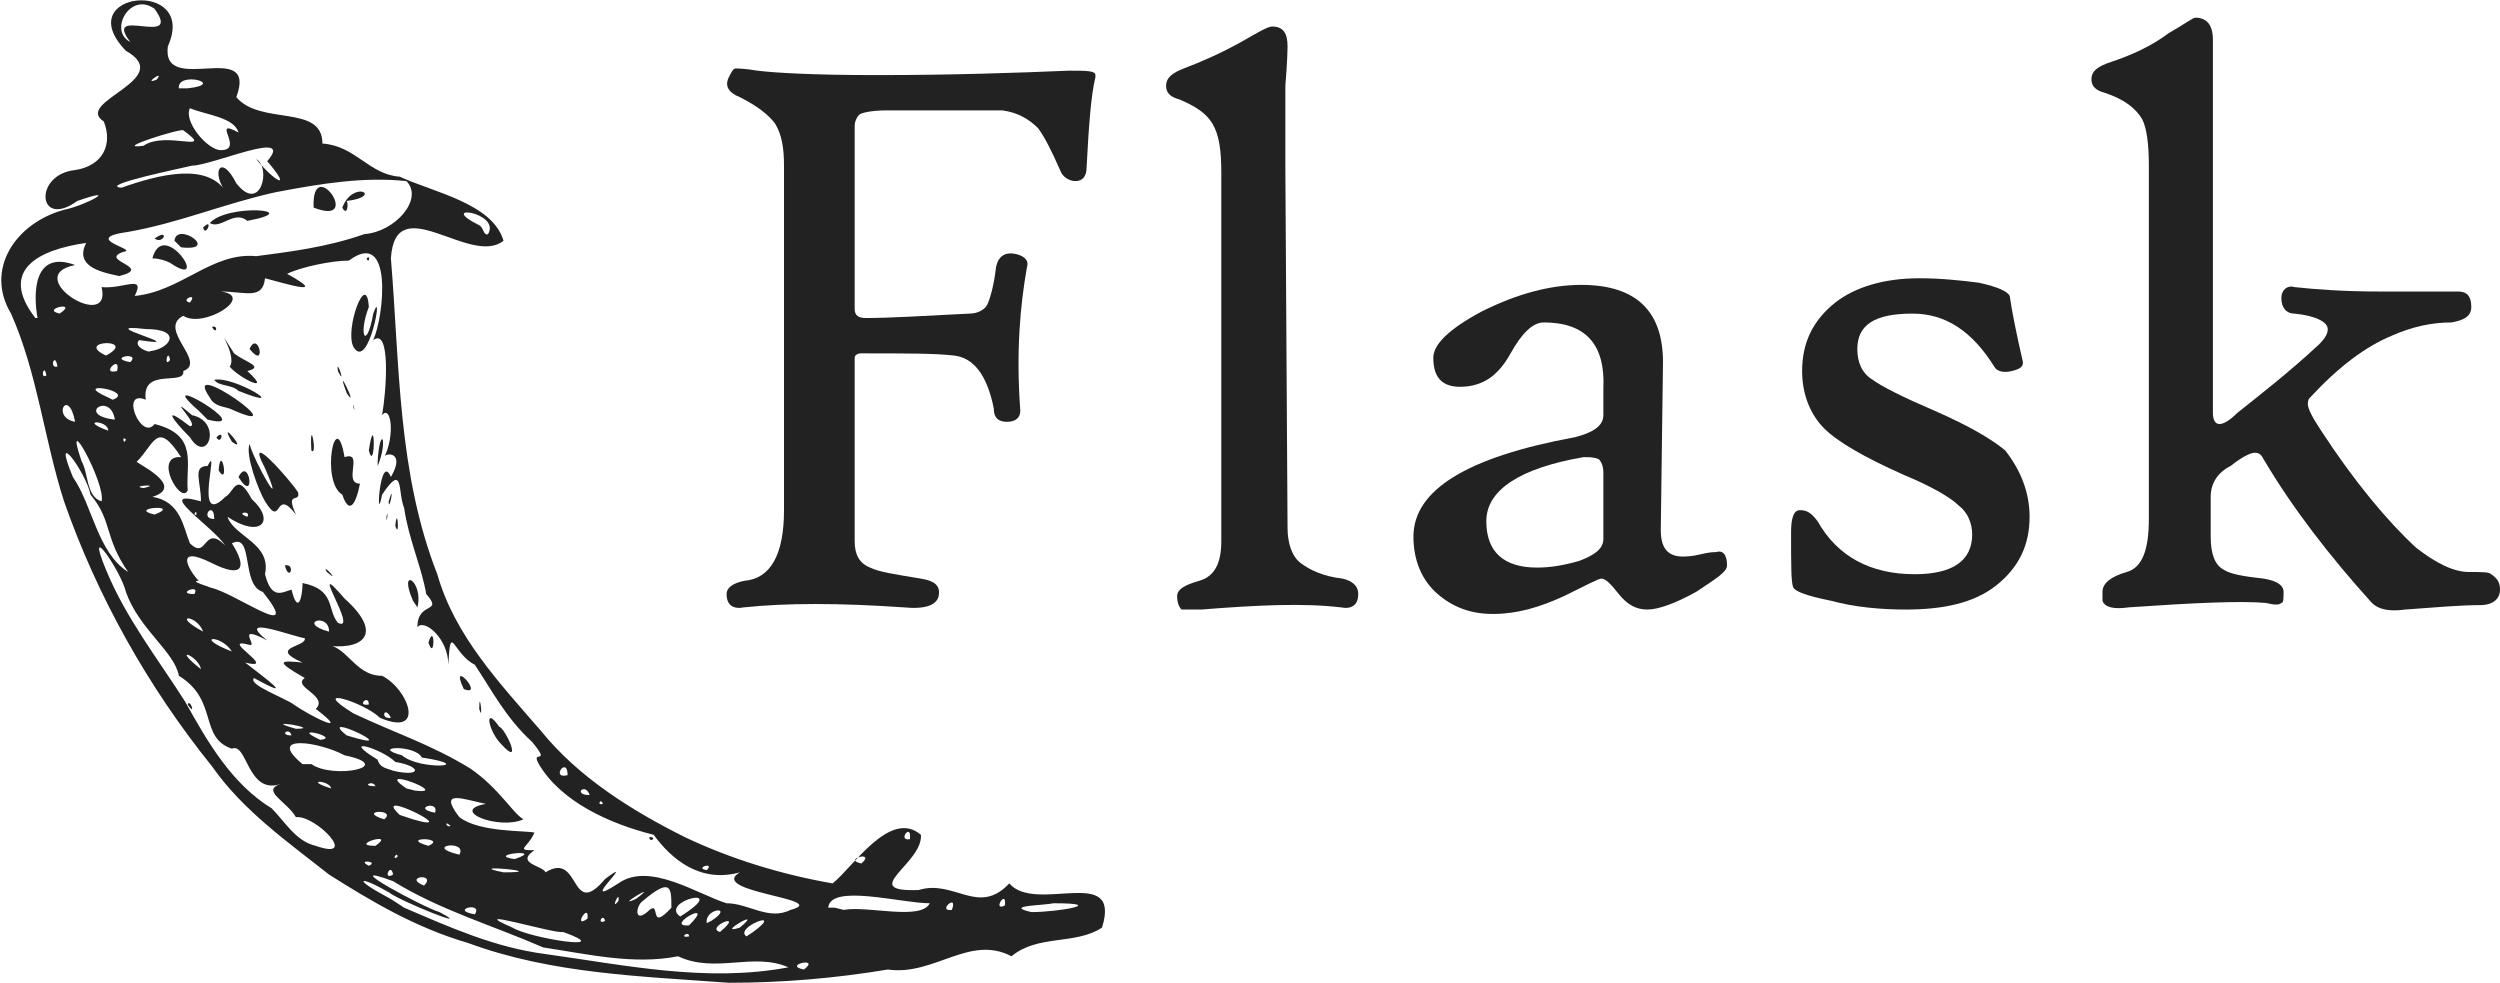
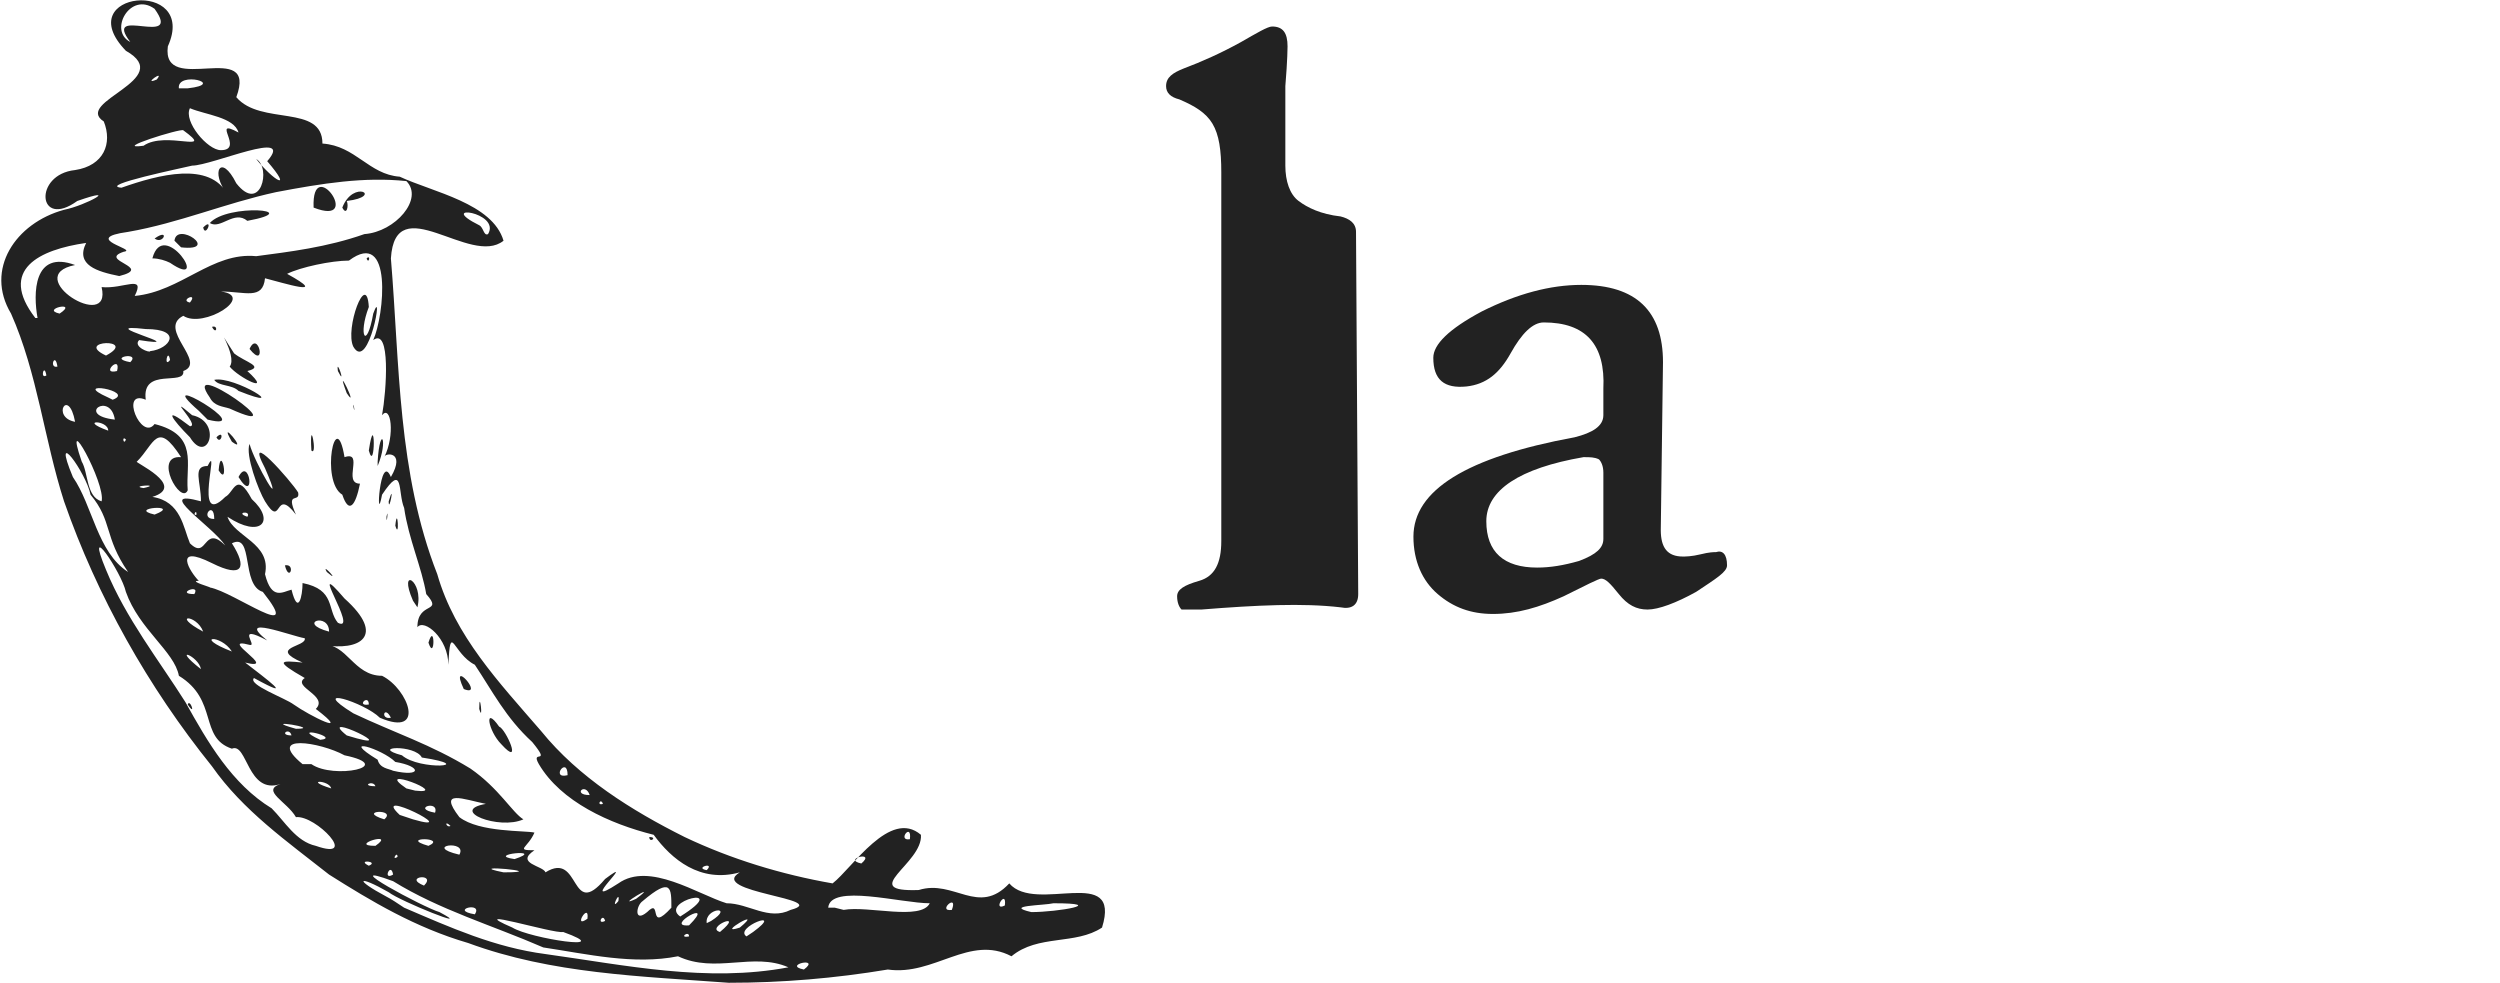
<svg xmlns="http://www.w3.org/2000/svg" viewBox="0 0 113.2 44.5" enable-background="new 0 0 113.2 44.5">
  <g fill="#222">
    <path d="m14.9 39.6c-1.9-1.5-3.9-2.9-5.3-4.9-2.9-3.6-5.2-7.7-6.7-12-.9-2.8-1.2-5.8-2.4-8.5-1.2-2 .2-4.1 2.4-4.7 1-.2 2.6-1.1.6-.4-1.8 1.3-2-1.2-.1-1.4 1.3-.2 1.7-1.2 1.3-2.2-1.4-.9 3.3-1.9 1-3.2-2.6-2.7 3.3-3.3 1.9-.2-.3 2.3 4.1-.4 3.1 2.3 1.1 1.3 3.9.3 3.9 2.1 1.5.1 2.1 1.4 3.5 1.5 1.5.7 4.2 1.2 4.7 2.9-1.5 1.2-4.9-2.4-5.1.8.4 4.8.3 9.7 2.1 14.3.8 2.8 2.8 4.9 4.7 7.1 1.7 2.1 4.1 3.6 6.5 4.8 2.1 1 4.4 1.7 6.7 2.1.9-.7 2.6-3.4 4-2.2.1 1.3-2.9 2.6-.1 2.5 1.6-.5 2.7 1.2 4.1-.3 1.2 1.4 5.1-.9 4.2 2-1.2.8-2.9.3-4.1 1.3-1.9-1-3.5.9-5.6.6-2.4.4-4.8.6-7.2.6-4-.3-8-.4-11.8-1.8-2.4-.7-4.4-1.9-6.3-3.1m3.4 1.5c2.1.9 4.1 1.8 6.4 2.1 3.6.5 7.3 1.3 11 .6-1.6-.7-3.3.3-5-.5-2 .4-4.1-.1-6.1-.4-2.3-1-4.7-1.7-6.8-3-2.7-1 1.4 1.2 2.1 1.4 1.7.9-1.8-.5-2.3-.9-1.4-.8-1.6-.6-.1.2.2.1.5.3.8.5m-4-2.8c2 .7 0-1.4-.9-1.3-.4-.7-1.6-1.2-.7-1.5-1.5.5-1.5-1.9-2.2-1.6-1.5-.5-.6-2.2-2.4-3.3-.2-1.1-1.8-2.1-2.4-3.8-.2-.9-1.9-3.4-.9-1 .9 2.2 2.4 4.1 3.6 6 1 1.8 2.1 3.7 3.9 4.8.6.6 1.1 1.5 2 1.7m-5.8-6.4c.1-.3.4.6 0 0m8.2 7.3c.5-.2-.6-.3 0 0m1.1.4c-.1-.6-.5.3 0 0m1.4.5c.6-.6-1-.4 0 0m2.3 1.3c.4-.6-1.2-.2 0 0m-4.5-3.1c1-.7-1.3 0 0 0m1 .5c0-.3-.3.2 0 0m5.2 3.2c.8.5 4.8 1.1 2.3.2-.4.1-4.6-1.2-2.3-.2m-8.2-6.3c-.1-.4-1.3-.4 0 0m2.4 1.4c.6-.5-1.3-.4 0 0m2 1.2c.9-.4-1.4-.4 0 0m-5.3-3.7c1 .7 3.9.1 1.5-.4-1.1-.6-3.6-1-1.9.4h.4m6.7 4.1c.4-.7-1.7-.4 0 0m-2.1-1.6c2.4.7-2-1.5-.6-.2l.3.1.3.1m4.1 2.4c2.3 0-2-.4 0 0m-9.6-6.2c-.1-.4-.6 0 0 0m13.4 8.3c.1-.8-.7.5 0 0m-9.6-6c-.1-.3-.7 0 0 0m-3.6-2.6c1.3 0-1.8-.5 0 0m-4.3-2.7c-.1-.6-1.4-1.1 0 0m11.3 7.1c-.3-.3-.2.1 0 0m7 4.3c-.1-.4-.4.2 0 0m-7.7-4.9c.2-.6-1.1-.2 0 0m-5.2-3.3c1-.1-1.5-.7 0 0m8.8 5.4c1.5-.5-1.4-.2 0 0m-4.5-3.1c1.7.2-2-1.2-.4-.1l.4.1m5.9 3.7c1.6-1 1.1 2.2 2.7.3 1.6-1.2-1.4 1.5.6.2 1.4-1 3.6.5 4.9.9 1 0 1.9.8 2.9.3 1.9-.5-3.8-.8-2.3-1.7-1.8.5-3.1-.6-3.9-1.7-2-.5-4.2-1.5-5.2-3.2-.4-.7.6.1-.3-1-1.2-1.1-1.8-2.3-2.6-3.5-1-.5-1.1-2-1.2 0 0-1.2-1.1-2.1-1.4-1.7 0-1.2 1.2-.6.4-1.5-.2-1.2-.8-2.5-1-3.9-.3-.7 0-2.1-1-.6-.3 1.6-.1-2 .4-.8.7-1.2-.3-1.1-.3-.9.5-1 .3-2.4-.1-1.9.2-1.1.4-4-.4-3.4.5-1.1.9-5.1-1.1-3.6-.8 0-2.2.3-2.8.6 2 1.1-.2.4-1 .2-.1 1-.9.6-2 .6 1.6.2-.8 1.7-1.7 1.1-1.2.6 1.1 2.1 0 2.5.1.7-1.9-.2-1.7 1.3-1.2-.5-.2 1.9.4 1.1 2 .5 1.4 1.8 1.5 3-.3.7-1.6-1.6-.3-1.5-1.1-1.7-1.2-.6-2 .2-.2 0 2.3 1.1.7 1.6 1.3.2 1.4 1.4 1.7 2.1.8.8.6-.9 1.6.1-.6-.9-3.3-2.6-1.1-2 0-.9-.4-1.6.3-1.6.6-1.2-.7 2.9.8 1.4.4-.2.5-1.2 1.2.1 1.1 1 .4 1.8-1.1.8.3.9 2 1.2 1.7 2.6.3 1.2.8.8 1.2.7.3 1.2.5.3.5-.3 1.5.3 1.1 1.2 1.6 1.8 1 .5-1.5-3.2.3-1.1 1.9 1.7.7 2.4-1 2.1 1.1-.1 1.4 1.4 2.7 1.4 1.2.6 2 2.8-.1 1.9-.7-.7-3.3-1.5-1.2-.2 1.9.9 3.5 1.4 5.3 2.5 1.3.9 1.9 2 2.4 2.3-1.1.5-3.4-.4-1.7-.7-1-.2-2.2-.7-1.2.6.9.7 3 .6 3.4.7-.3.7-.9.8 0 .8-.9.6.4.7.5 1m-2-5.8c-.6-.6-.8-1.8-.1-.8.3.1 1.1 1.9.1.8m6.7 4.2c.4 0 0 .3 0 0m-7.7-5.8c0-1 .2.7 0 0m-.7-.9c-.7-1.5 1 .4 0 0m-8.1-5.6c.5-.1.2.8 0 0m6.5 3.5c.3-1 .3.9 0 0m-4.6-3.2c-.3-.5.7.6 0 0m3.9 1.3c-.7-1.6.5-.9.2.3l-.2-.3m-6.7-4.5c-.3-.5-.9-2.1-.7-2.6.2.8 1.7 3.4.7 1.1-1-1.9 1.2.6 1.5 1.1.1.5-.6-.1-.1 1-1-1.3-.6.7-1.4-.6m-2.1-1.4c.1-1.3.5.8 0 0m.9.3c.5-1 .8 1.3 0 0m-2.2-1.8c-.8-.8-1.3-1.5 0-.5.5 0-1.2-1.6.1-.5 1.4.3.7 2.3-.1 1m1.2 0c.4-.4.2.4 0 0m.7.2c-.7-1.2.8.6 0 0m-1.5-1.4c-2.3-2 2.8 1 .4.4l-.4-.4m6.5 3.8c-1-.6-.3-4.1.1-1.7.9-.3-.1 1.2.7 1.2-.2 1-.5 1.4-.8.5m2.4 1.4c.1-1 .2.7 0 0m-.4-.4c.1-.5 0 .5 0 0m-8-5.4c-1.4-2 4.2 2 .9.5-.3-.1-.7-.1-.9-.5m4.6 2.4c-.1-1.7.3.3 0 0m3.5 2.3c.3-1 0 .6 0 0m-7.9-5.5c.9-.2 3.6 1.5 1.1.5-.3-.3-.9-.2-1.1-.5m7.4 3.7c.1-1.7.5-1 0 .2v-.2m-6.7-4.3c.4-.5-.9-2.3.2-.6.5.4 1.4.6.6.8 1.2 1.1-.4.3-.8-.2m6.3 3.8c.3-2 .3 1.1 0 0m-7.1-5.6c.3-.1.2.4 0 0m1.7 1c.4-.9.8 1 0 0m4.7 2.6c0-.3.1.5 0 0m-.3-.6c-.6-1.6.6.9 0 0m-.4-1c-.1-.7.4.8 0 0m.7-1.1c-.4-.8.6-3.5.7-1.8-.5 1.3-.1 2 .2.3.5-1.4-.2 2.7-.9 1.5m.6-4c.2-.2.1.3 0 0m-1.1 22.1c-.2-.3.1.1 0 0m2.3 1.1c1.3.3 1.3-.2.1-.4-.6-.6-2.6-1.2-.8-.1.1.4.5.4.7.5m-4.5-3c.7.5 2.7 1.5 1 .2.6-.6-1.1-1-.5-1.4-1.4-.8-1.1-.8-.1-.7-1.6-.7.2-.7.1-1.1-.6-.1-3.2-1.1-1.7.1-1.5-.8-.4.3-.8.2-1.5-.4 1.4 1.2-.2.8.9.7 2.4 1.8.4.7-.3.3 1.4.9 1.8 1.2m2.4 1.4c2.9.9-1.5-1.2 0 0m12.3 7.5c.1-.6-.4.5 0 0m1.3.5c.7-.7 0 1 1.1-.2 0-.9 0-1.4-1.3-.3-.3.2-.4 1 .2.5m-20.1-12.7c-.3-.8-1.5-.8 0 0m1.3.9c-.5-.8-1.8-.7 0 0m7.7 4.7c.8.7 3.5.5.9.1-.3-.6-2.4-.5-.9-.1m10.6 6.5c1.2-.9-1.1.5 0 0m2.4 1.7c0-.3-.5.1 0 0m0-.5c1.3-1.3-1.2.1 0 0m-25.4-16c-1.1-1.6-.7-2.3-1.7-3.5-.2-1-1.8-3.2-.8-.8.9 1.3 1.1 3.4 2.5 4.3m25 15.6c2.4-1.5-1-.7 0 0m1.8.7c1.2-1-.7-.2 0 0m-23.8-15.3c.3-.5-.9 0 0 0m23.4 14.8c1.1-.7-.3-.6-.2.1l.2-.1m-15.5-9.8c0-.5-.6.1 0 0m1 .6c-.3-.6-.5.1 0 0m16.4 9.7c1.5-1.1-.9-.2-.3.2l.3-.2m-.6-.2c1.2-1-1.2.4 0 0m2.9 1.9c.8-.6-1-.2 0 0m-26.9-17.3c1.1.2 4.3 2.6 2.4.2-1-.3-.4-2.7-1.4-2.2.7 1.1.5 1.6-.9.9-1.8-.9-1 .4-.6.8-.5 0 .6.3.5.3m-4.9-3.9c.2-.8-1.8-4.4-.9-1.8.3.5.2 1.6.9 1.8m9 5.5c-.6-.4 0 0 0 0m1.3.4c0-.9-1.5-.4 0 0m11.8 7.4c-.2-.6-.8 0 0 0m.6.4c-.1-.3-.3.1 0 0m4.7 3c.4-.4-.6-.1 0 0m-25-16.1c1.3-.5-1.3-.3 0 0m18.7 11.8c0-.9-.8.2 0 0m-19.2-13c.9-.2-.7-.1 0 0m2.4 1.2c0-.3-.2.1 0 0m29.3 17.9c1.1-.2 3.5.5 3.9-.3-1.3 0-4.5-.9-4.6.2h.3l.4.1m-28.5-17.7c0-.9-.7 0 0 0m-6.3-4.4c-.3-1.6-1.1-.2 0 0m1.5.4c0-.5-1.4-.5 0 0m.8.4c-.2-.2-.1.3 0 0m5.5 3.5c.2-.3-.6-.2 0 0m-6-4.4c-.2-1.3-1.8-.2 0 0m-3.1-2c-.1-.6-.3.2 0 0m.5-.4c-.1-.7-.4.1 0 0m2.5 1.5c1.1-.4-2-.9-.2-.1l.2.1m33.9 21c.7-.6-.9-.2 0 0m4.1 2.1c.3-.8-.7.1 0 0m-37.8-24.4c.2-.8-.8.2 0 0m-3.6-2.4c-.2-1.1-.2-3.1 1.7-2.4-2.5.5 1.7 3.1 1.2 1 1 .1 2-.6 1.5.4 2.1-.2 3.5-2 5.5-1.8 1.5-.2 3.2-.4 4.9-1 1.4-.1 2.7-1.6 1.9-2.4-1.9-.2-3.8.1-5.9.5-2.3.5-4.4 1.4-6.7 1.8-2.2.3.5.8-.2.9-1.2.4 1.4.7-.2 1.1-1-.2-2-.5-1.5-1.5-2.1.3-4 1.2-2.3 3.4h.1m5.2-2.7c.5-1.9 2.7 1.5.8.2-.2-.1-.5-.2-.8-.2m.1-.9c.7-.5.4.3 0 0m.9.1c.1-.9 2.1.5.3.3l-.3-.3m1.3-.6c.5-.5.1.5 0 0m.3-.2c.8-.9 4.4-.6 1.7-.1-.6-.5-1.2.4-1.7.1m4.7-.7c-.1-2.5 2.3.9 0 0m1.3 0c.5-1.3 1.9-.5.2-.3.1.2 0 .7-.2.3m-10.7 6.7c1.5-.8-1.5-.7 0 0m1.1.3c.5-.5-1.1-.2 0 0m-3.2-2.2c.9-.6-.9-.2 0 0m42.8 26.8c.1-.8-.6.3 0 0m-4.3-3c.1-.8-.6.1 0 0m5.5 3.3c1.2 0 3.5-.4 1-.4-.4.1-2.3.1-1 .4m-39.9-25.4c.9-.1 1.5-1-.2-1-2.6-.3 2.3.9-.3.5-.3.3.5.6.5.5m.9.4c-.1-.6-.3.4 0 0m.9-2.6c.4-.5-.5-.1 0 0m-3.1-5.2c1.7-.6 4-1.2 4.8.3-.8-1-.3-1.9.4-.5 1.1 1.4 1.6-.7.9-1.1.8 1 1.7 1.5.5.1 1.3-1.5-2.5.2-3.4.2-.4.1-4.3.9-3.2 1m1-1.9c1-.7 3.3.4 1.8-.7-.1-.1-3.3.9-1.8.7m3.5.2c1.1 0-.5-1.5.8-.8-.2-.7-1.5-.8-2.2-1.1-.3.6.8 1.9 1.4 1.9m-2.9-3.2c.4-.5-.7.3 0 0m1.4.4c1.8-.2-.5-.8-.4 0h.4m-2.6-2.1c-1.3-1.7 2.4.3 1.1-1.5-1.1-.8-2.1 1-1.1 1.5m16.2 8.7c.6-1-2.4-1.4-.4-.4.2.1.2.5.4.4" />
-     <path d="m49.6 3.5c-.2.8-.3 2.2-.4 4.1 0 .4-.2.6-.5.6-.3 0-.6-.2-.7-.5-.4-.9-.7-1.5-1-1.9-.4-.4-.9-.7-1.6-.8-.8 0-2.5 0-5.3 0-.6 0-1.1.1-1.2.2-.1.1-.2.3-.2.5v8.3c0 .3.2.4.5.4 1.1 0 2.7-.1 4.7-.2.4 0 .7-.2.8-.4.1-.2.3-.8.4-1.7.1-.5.4-.7.9-.6.4.1.6.3.5.6-.3 1.7-.5 3.8-.3 6.5 0 .3-.2.5-.6.5-.3 0-.6-.1-.6-.6-.3-1.5-.9-2.3-1.8-2.4-.8-.1-2.2-.1-4.2-.1-.2 0-.3.1-.3.2v8.3c0 .6.2 1 .7 1.2.4.2 1.1.3 2.3.5.6.1.9.3.8.8-.1.4-.6.6-1.6.5-2.9-.2-5.3-.2-7.2 0-.5.1-.8-.1-.8-.6 0-.3.3-.5.8-.6 1.2-.1 1.8-1.2 1.8-3.2v-15.6c0-.8-.1-1.4-.4-1.9-.3-.4-.8-.8-1.6-1.2-.5-.2-.7-.5-.5-.9.1-.2.2-.4.3-.4.1 0 .4 0 1 .1.8.1 2.6.2 5.4.2 3.4 0 6.3-.1 8.7-.2.8 0 1.2 0 1.2.2 0 0 0 .1 0 .1" />
-     <path d="m61.5 26.9c0 .5-.3.7-.8.6-1.7-.2-3.8-.1-6.3.1-.5 0-.8 0-.9 0-.1-.1-.2-.3-.2-.6 0-.3.3-.5 1-.7.7-.2 1-.8 1-1.8v-16.7c0-1-.1-1.7-.4-2.2-.3-.5-.8-.8-1.5-1.1-.4-.1-.6-.3-.6-.6 0-.4.3-.6.8-.8.8-.3 1.7-.7 2.6-1.2.7-.4 1.2-.7 1.4-.7.5 0 .7.3.7.9 0 0 0 .6-.1 1.8 0 1.2 0 2.4 0 3.6l.1 16.4c0 .7.2 1.3.6 1.6.4.3 1 .6 1.9.7.4.1.7.3.7.7" />
+     <path d="m61.5 26.9c0 .5-.3.7-.8.6-1.7-.2-3.8-.1-6.3.1-.5 0-.8 0-.9 0-.1-.1-.2-.3-.2-.6 0-.3.3-.5 1-.7.7-.2 1-.8 1-1.8v-16.7c0-1-.1-1.7-.4-2.2-.3-.5-.8-.8-1.5-1.1-.4-.1-.6-.3-.6-.6 0-.4.3-.6.8-.8.8-.3 1.7-.7 2.6-1.2.7-.4 1.2-.7 1.4-.7.5 0 .7.3.7.9 0 0 0 .6-.1 1.8 0 1.2 0 2.4 0 3.6c0 .7.2 1.3.6 1.6.4.3 1 .6 1.9.7.4.1.7.3.7.7" />
    <path d="m78.2 25.6c0 .3-.5.6-1.4 1.2-.9.5-1.7.8-2.2.8-.5 0-.9-.2-1.3-.7-.4-.5-.6-.7-.8-.7-.1 0-.7.3-1.7.8-1.1.5-2.1.8-3.2.8-1 0-1.8-.3-2.5-.9-.7-.6-1.1-1.5-1.1-2.6 0-2.1 2.4-3.6 7.3-4.5.8-.2 1.3-.5 1.3-1v-1.2c.1-2-.8-3-2.7-3-.5 0-1 .5-1.5 1.4-.5.9-1.1 1.4-2 1.5-1 .1-1.5-.3-1.5-1.3 0-.6.7-1.3 2.2-2.1 1.6-.8 3.1-1.2 4.5-1.2 2.5 0 3.7 1.2 3.7 3.5l-.1 7.6c0 .8.3 1.2 1 1.2.1 0 .4 0 .8-.1.4-.1.6-.1.7-.1.3-.1.5.1.5.6m-5.6-4.2c0-.3-.1-.5-.2-.6-.2-.1-.4-.1-.7-.1-2.9.5-4.4 1.5-4.4 2.9 0 1.4.8 2.1 2.3 2.1.6 0 1.2-.1 1.9-.3.8-.3 1.1-.6 1.1-1v-3" />
-     <path d="m91.9 23.4c0 1.3-.5 2.3-1.5 3.1-1 .8-2.4 1.1-4.1 1.1-1.1 0-2.3-.1-3.4-.4-1-.2-1.6-.4-1.7-.6-.1-.2-.1-1-.1-2.5 0-.6.1-1 .4-1 .3 0 .5.1.8.5.9 1.6 2.4 2.4 4.4 2.4 1.7 0 2.6-.6 2.6-1.8 0-.5-.2-1-.6-1.3-.4-.4-1.3-.9-2.5-1.4-1.8-.8-3-1.5-3.6-2.1-.6-.6-1-1.5-1-2.6 0-1.3.5-2.3 1.5-3.1.9-.7 2.2-1.1 3.8-1.1 1 0 1.9.1 2.7.2.9.2 1.3.4 1.4.6.1.7.3 1.7.6 3 0 .2-.1.3-.5.4-.4.1-.7 0-.8-.2-1-1.6-2.2-2.4-3.7-2.4-1.7 0-2.5.5-2.5 1.6 0 .6.2 1.1.7 1.4.4.3 1.4.8 2.8 1.4 1.6.7 2.6 1.3 3.2 1.8.7.9 1.1 1.9 1.1 3" />
-     <path d="m113.2 26.7c0 .4-.3.7-.9.7-.9 0-2 .1-3.4.2-.7.1-1.2 0-1.5-.3-1.9-2.1-3.6-4.3-4.9-6.5-.1-.2-.2-.3-.4-.3-.2 0-.6.2-1.1.6-.6.3-.9.8-.9 1.4 0 .4 0 1 0 1.8 0 .8.2 1.3.6 1.5.3.2.9.3 1.8.4.6.1.9.3.9.6 0 .3 0 .5-.1.5-.1.1-.3.1-.7 0-1.2-.1-3.3 0-6.2.2-.7.1-1.1 0-1.2-.3 0-.1 0-.2 0-.4 0-.4.4-.7 1.1-.9.7-.2 1-1 1-2.4v-16c0-1-.1-1.7-.3-2.1-.3-.5-.8-.9-1.7-1.2-.4-.1-.6-.3-.6-.6 0-.4.3-.6.9-.8.9-.3 1.8-.7 2.6-1.3.7-.4 1.1-.7 1.2-.7.5 0 .8.3.8 1 0-.1 0 .5 0 1.8 0 .9 0 2.1 0 3.6v11.5c0 .3.1.5.3.5.2 0 .5-.2.8-.5 1-.8 2.3-1.8 3.7-3.1.3-.3.4-.5.4-.7 0-.3-.5-.6-1.5-.7-.4 0-.6-.3-.6-.7 0-.4.3-.6.6-.5.9.1 2.2.2 3.9.2 1.2 0 2.3 0 3.5 0 .4 0 .6.2.6.7 0 .4-.3.6-.9.7-.9 0-1.8.2-2.7.6-1.2.5-2.4 1.4-3.7 2.8-.1.1-.1.2-.1.3 0 .2.2.6.6 1.2 1.5 2.3 3 4.1 4.3 5.3.9.7 1.7 1.1 2.4 1.1.6 0 .9 0 1 .1.3.2.4.4.4.7" />
  </g>
</svg>